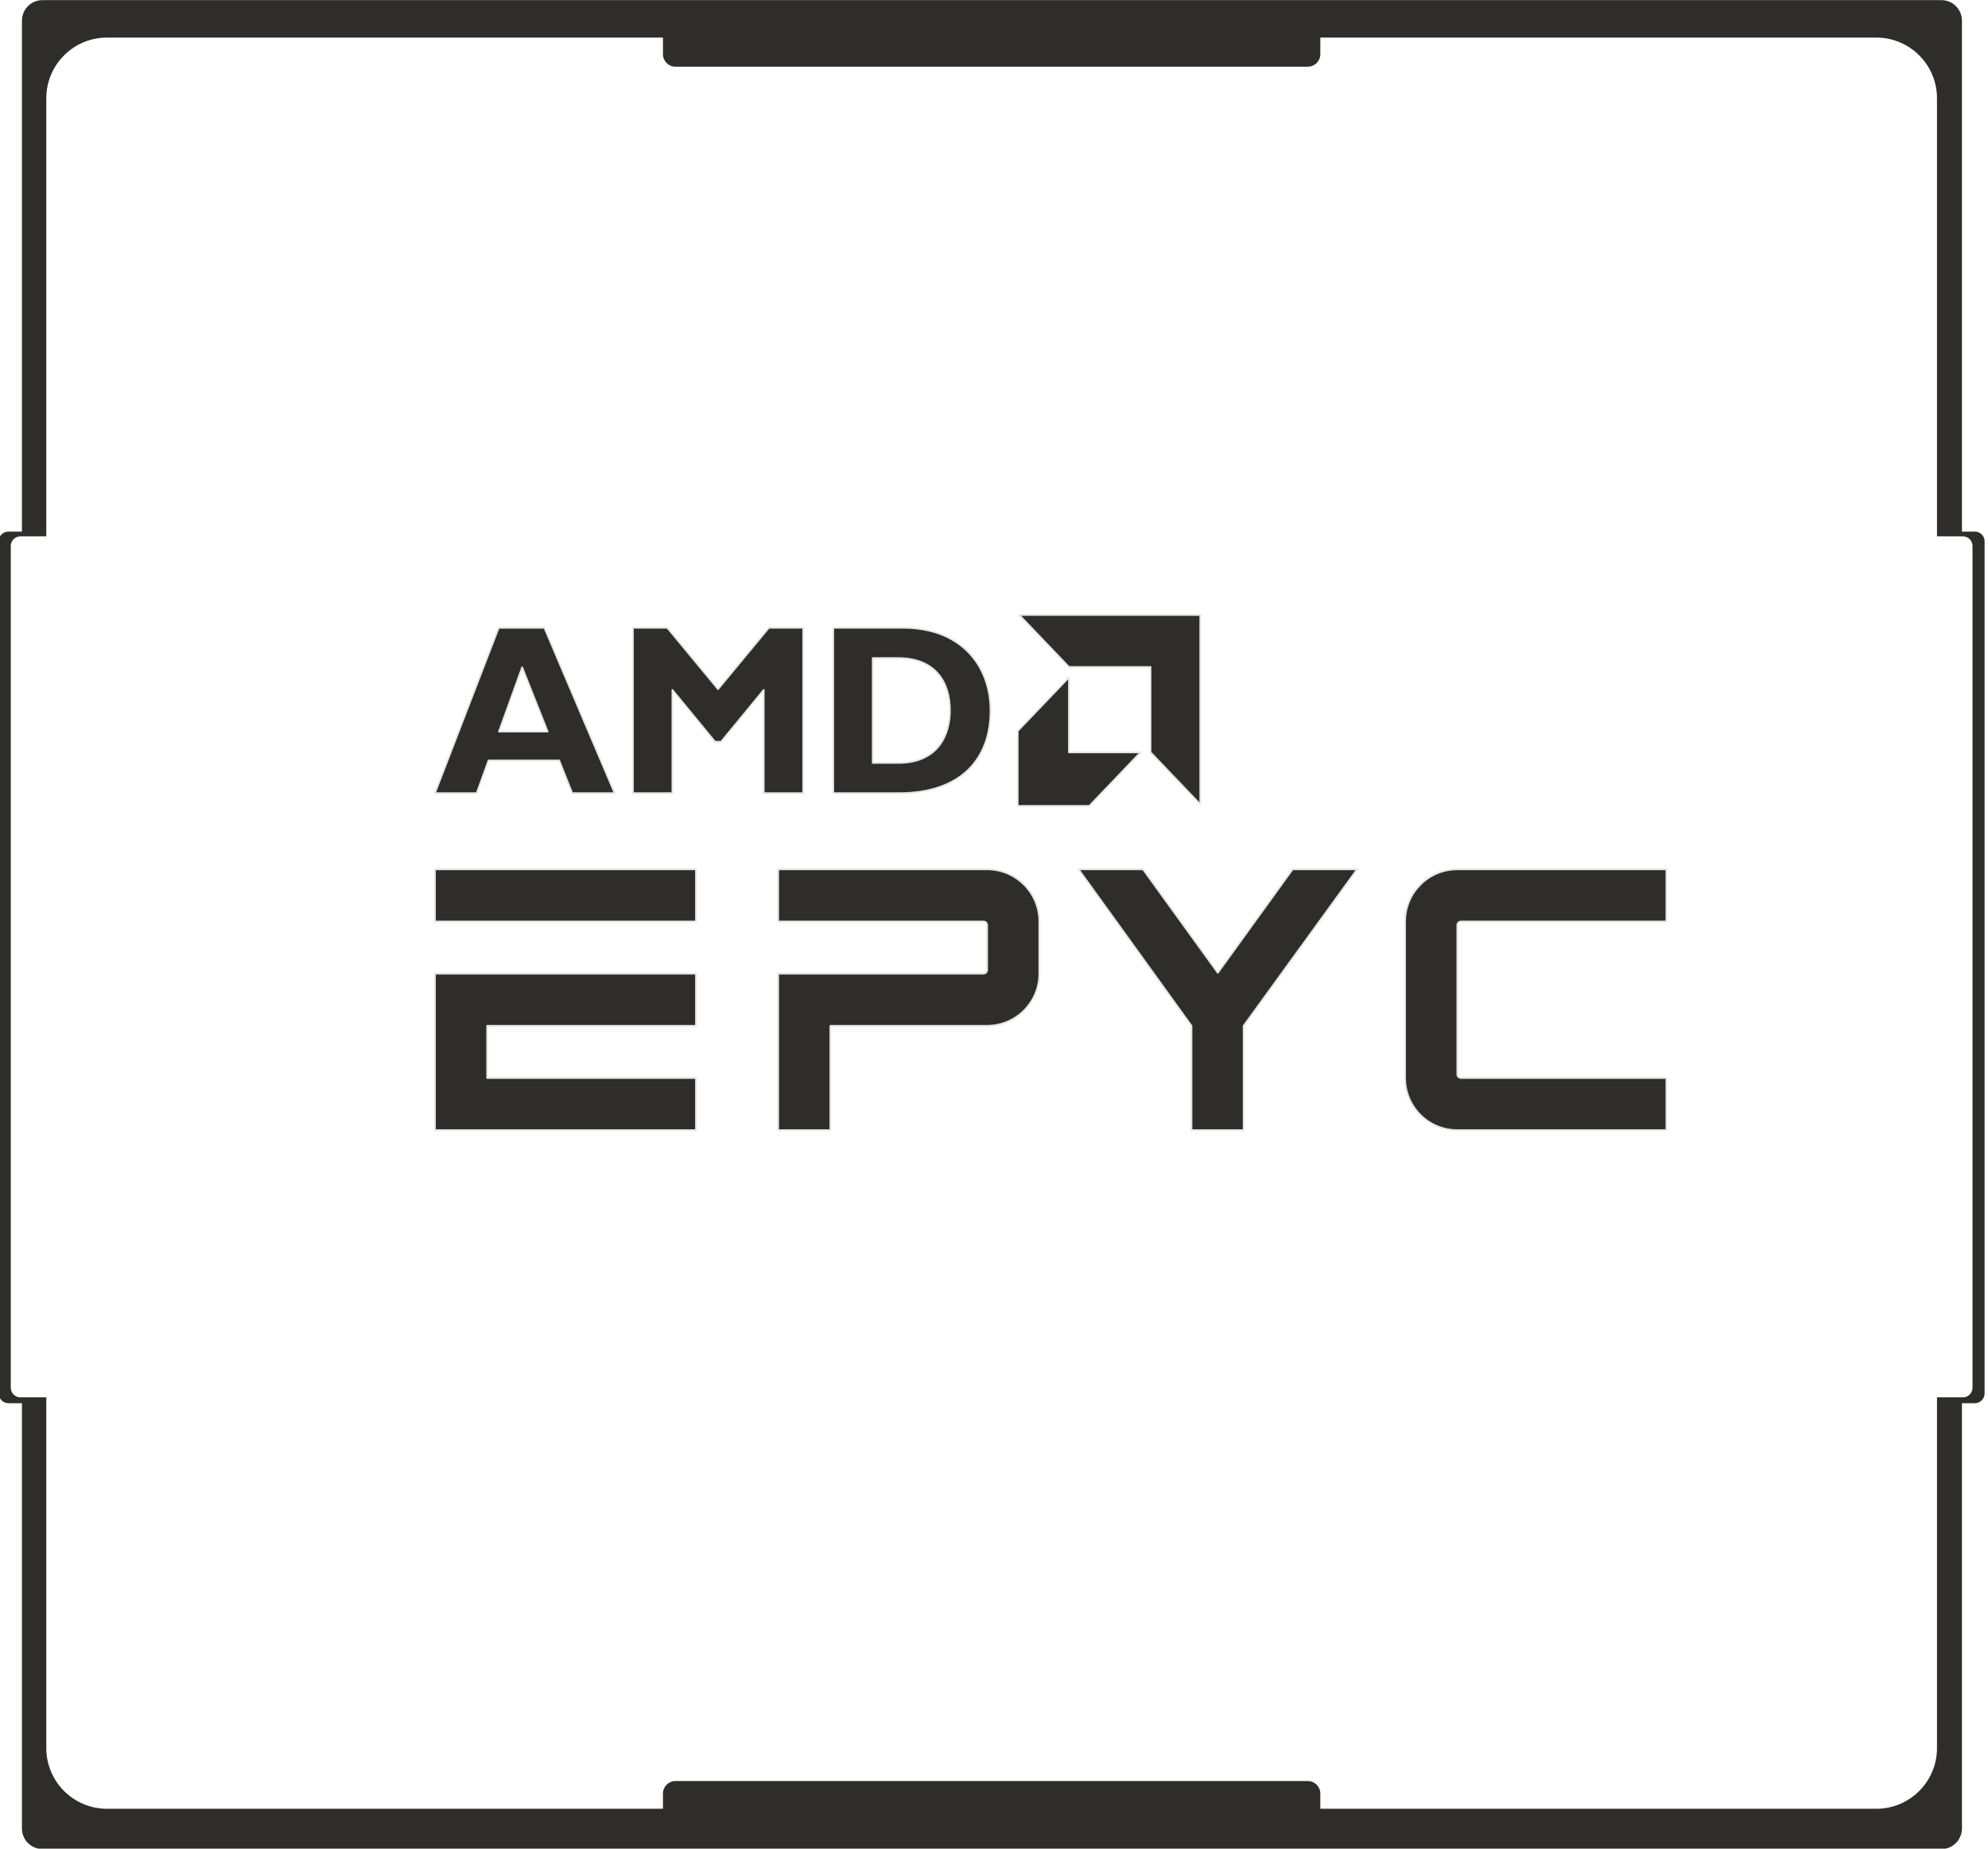
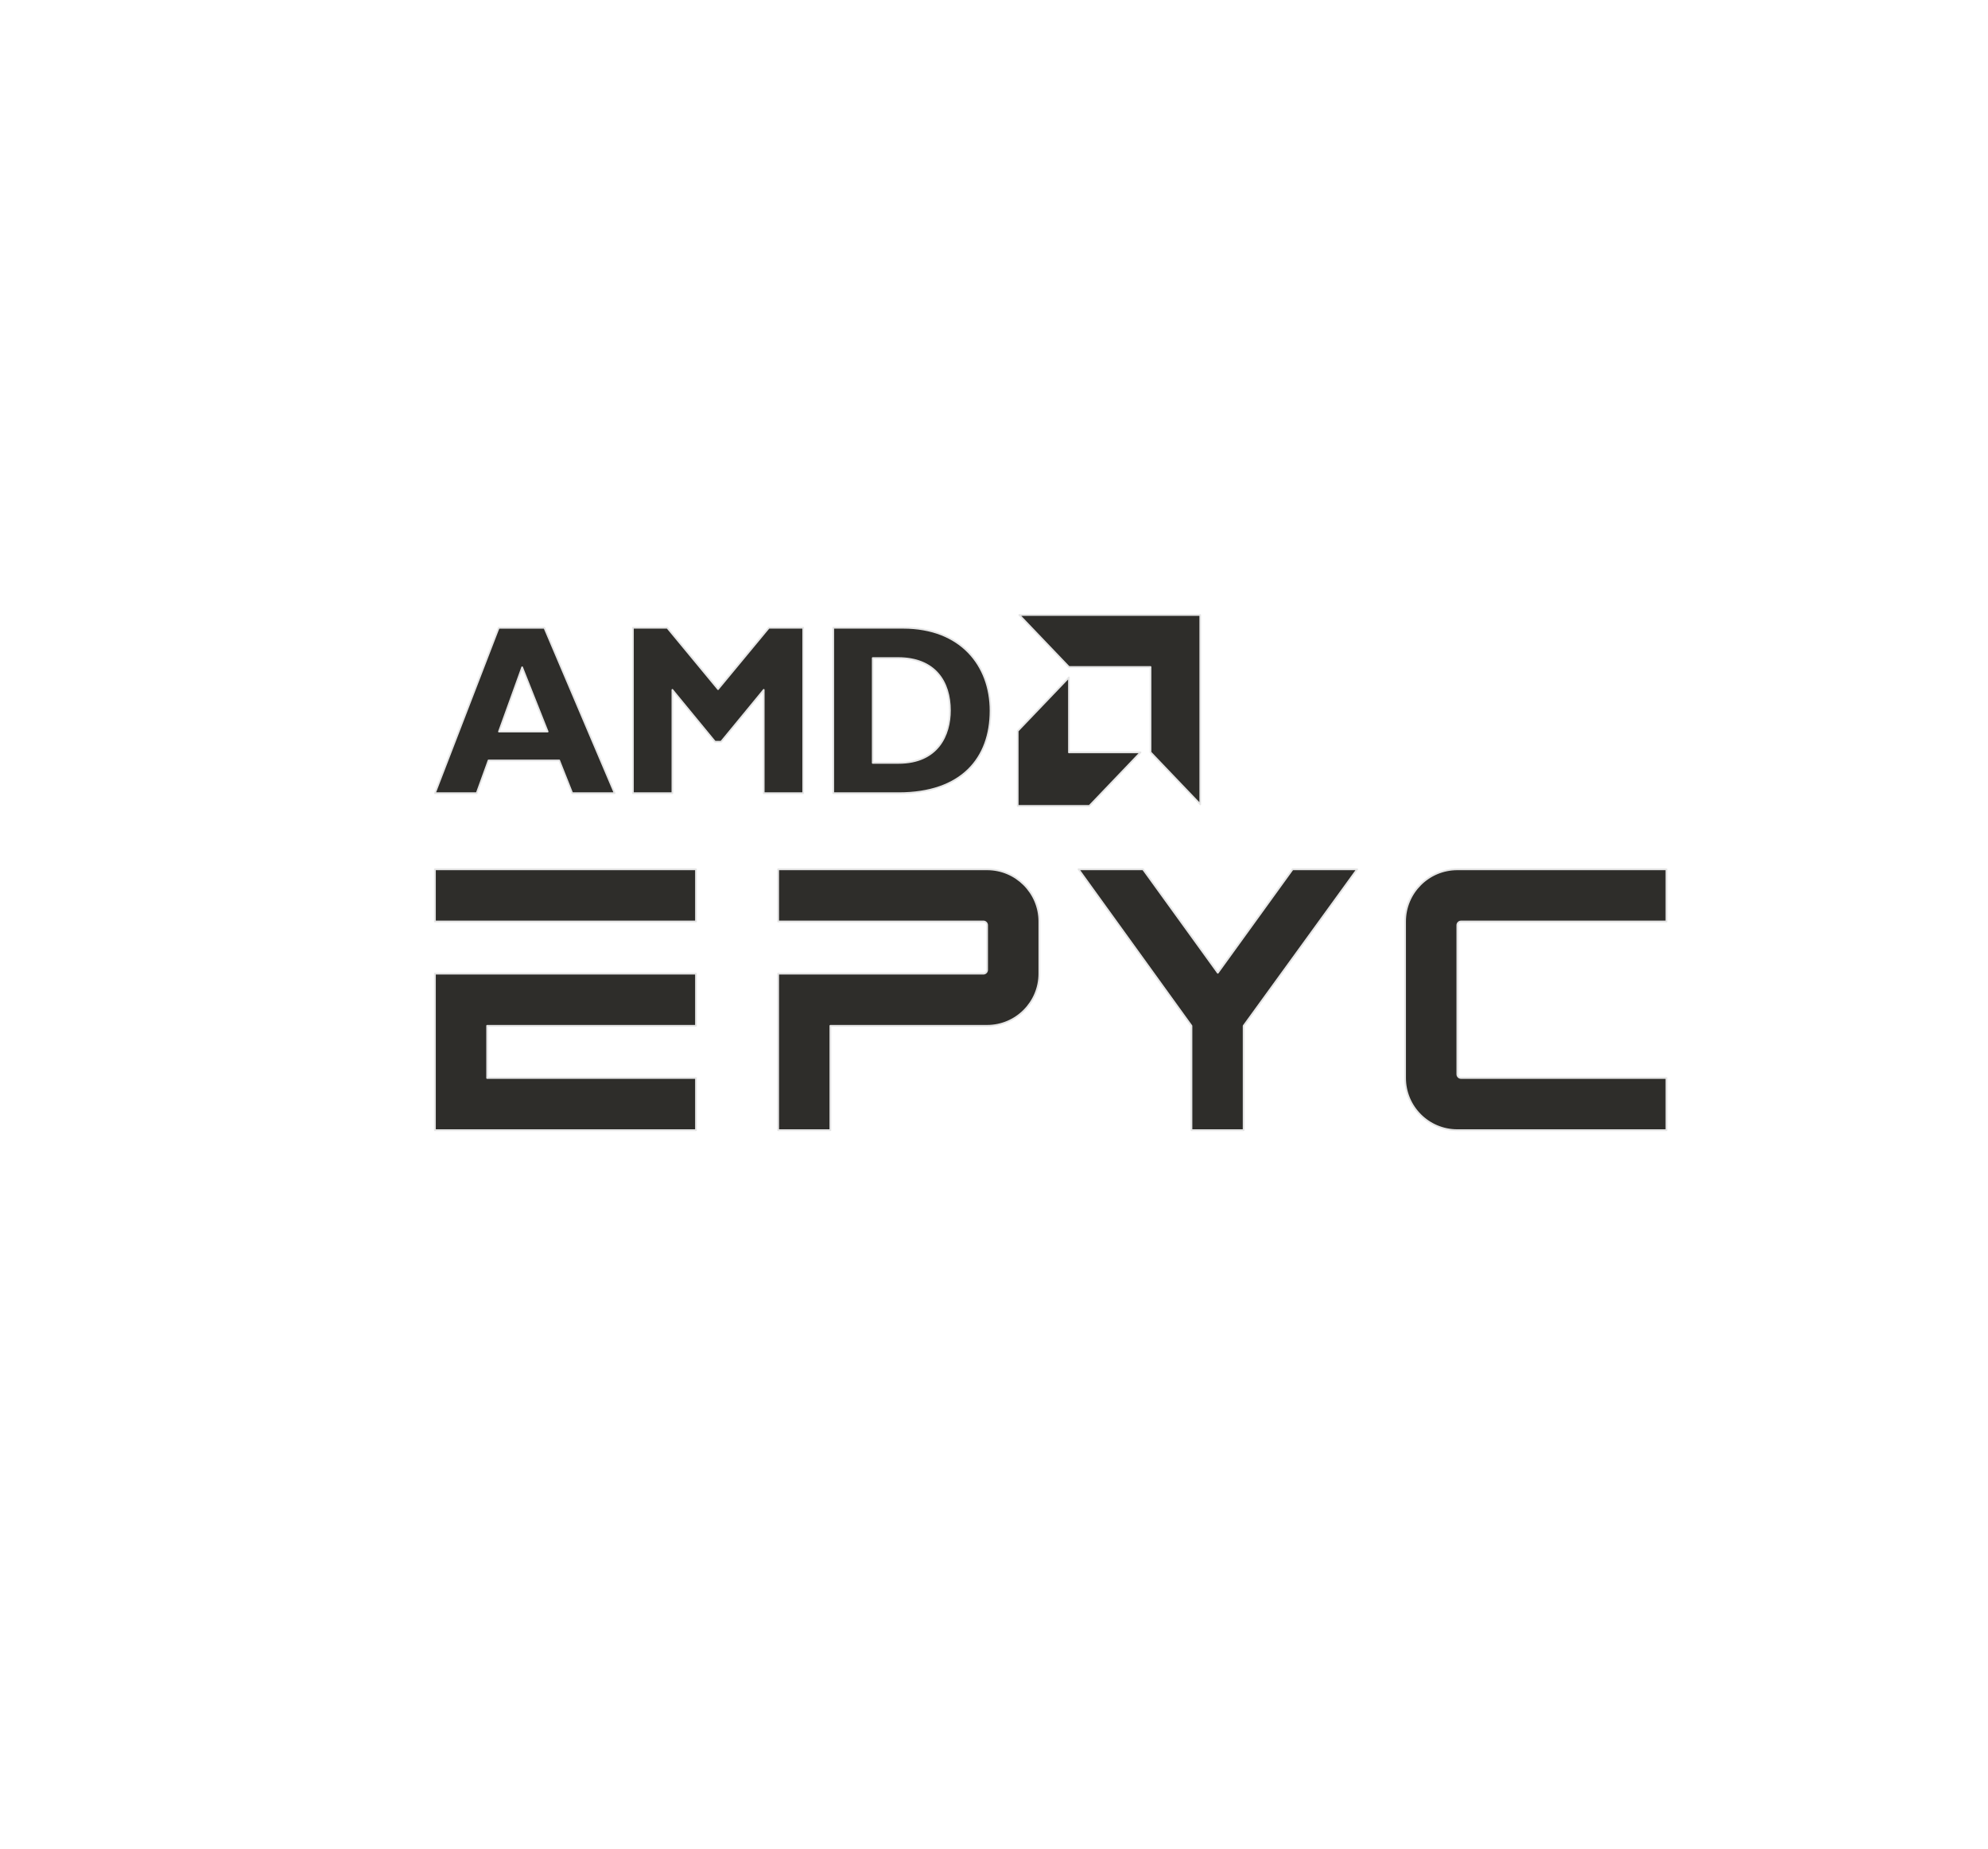
<svg xmlns="http://www.w3.org/2000/svg" width="100%" height="100%" viewBox="0 0 1154 1073" version="1.1" xml:space="preserve" style="fill-rule:evenodd;clip-rule:evenodd;stroke-linejoin:round;stroke-miterlimit:2;">
  <g transform="matrix(1,0,0,1,-2378.57,-2171.11)">
    <g transform="matrix(0.521,0,0,0.76,1521.75,1821.01)">
      <g>
-         <path d="M1669,1532.32L1653.97,1532.32C1647.97,1532.32 1643.11,1528.98 1643.11,1524.87L1643.11,874.099C1643.11,869.984 1647.97,866.644 1653.97,866.644L1669,866.644L1669,476.456C1669,467.789 1679.25,460.752 1691.88,460.752L3807.63,460.752C3820.26,460.752 3830.51,467.789 3830.51,476.456L3830.51,866.644L3844.89,866.644C3850.88,866.644 3855.75,869.984 3855.75,874.099L3855.75,1524.87C3855.75,1528.98 3850.88,1532.32 3844.89,1532.32L3830.51,1532.32L3830.51,1857.12C3830.51,1865.79 3820.26,1872.82 3807.63,1872.82L1691.88,1872.82C1679.25,1872.82 1669,1865.79 1669,1857.12L1669,1532.32ZM2383.23,1842.06L2383.23,1830.41C2383.23,1825.16 2389.45,1820.89 2397.1,1820.89L3101.75,1820.89C3109.41,1820.89 3115.62,1825.16 3115.62,1830.41L3115.62,1842.06L3735.17,1842.06C3772.45,1842.06 3802.71,1821.29 3802.71,1795.71L3802.71,1527.86L3831.56,1527.86C3837.48,1527.86 3842.29,1524.56 3842.29,1520.5L3842.29,877.648C3842.29,873.583 3837.48,870.283 3831.56,870.283L3802.71,870.283L3802.71,535.722C3802.71,510.141 3772.45,489.373 3735.17,489.373L3115.62,489.373L3115.62,502.068C3115.62,507.322 3109.41,511.587 3101.75,511.587L2397.1,511.587C2389.45,511.587 2383.23,507.322 2383.23,502.068L2383.23,489.373L1763.69,489.373C1726.41,489.373 1696.15,510.141 1696.15,535.722L1696.15,870.283L1667.3,870.283C1661.38,870.283 1656.57,873.583 1656.57,877.648L1656.57,1520.5C1656.57,1524.56 1661.38,1527.86 1667.3,1527.86L1696.15,1527.86L1696.15,1795.71C1696.15,1821.29 1726.41,1842.06 1763.69,1842.06L2383.23,1842.06Z" style="fill:rgb(46,45,42);" />
-       </g>
+         </g>
    </g>
    <g transform="matrix(20.642,0,0,20.616,2631.03,2481.33)">
      <g>
        <path d="M0,10.896L7.342,10.896L7.342,9.427L0,9.427L0,10.896ZM0,12.365L0,16.772L7.342,16.772L7.342,15.303L1.469,15.303L1.469,13.834L7.342,13.834L7.342,12.365L0,12.365ZM22.016,12.34L19.914,9.427L18.099,9.427L21.275,13.834L21.275,16.772L22.743,16.772L22.743,13.834L25.935,9.427L24.119,9.427L22.016,12.34ZM27.282,15.302C27.282,16.115 27.94,16.772 28.752,16.772L34.632,16.772L34.632,15.302L28.856,15.302C28.799,15.302 28.752,15.255 28.752,15.198L28.752,11.001C28.752,10.944 28.799,10.897 28.856,10.897L34.632,10.897L34.632,9.427L28.752,9.427C27.94,9.427 27.282,10.085 27.282,10.897L27.282,15.302ZM15.528,9.427L9.652,9.427L9.652,10.896L15.424,10.896C15.481,10.896 15.528,10.943 15.528,11L15.528,12.261C15.528,12.318 15.481,12.365 15.424,12.365L9.652,12.365L9.652,16.772L11.121,16.772L11.121,13.834L15.528,13.834C16.34,13.834 16.998,13.176 16.998,12.365L16.998,10.896C16.998,10.084 16.34,9.427 15.528,9.427" style="fill:rgb(46,45,42);fill-rule:nonzero;stroke:rgb(230,230,230);stroke-width:0.05px;" />
      </g>
    </g>
    <g transform="matrix(16.262,0,0,17.005,2631.04,2528.07)">
      <g>
        <path d="M2.277,0.437L0,6.082L0,6.083L1.49,6.083L1.913,4.965L4.437,4.965L4.901,6.083L6.416,6.083L3.907,0.437L2.277,0.437ZM3.113,1.785L4.024,3.979L2.285,3.979L3.113,1.785ZM11.92,0.436L13.145,0.436L13.145,6.083L11.737,6.083L11.737,2.556L10.214,4.327L9.999,4.327L8.476,2.556L8.476,6.083L7.068,6.083L7.068,0.436L8.294,0.436L10.106,2.531L11.92,0.436ZM15.627,5.048L16.546,5.048C17.961,5.048 18.384,4.087 18.384,3.259C18.384,2.291 17.862,1.471 16.529,1.471L15.627,1.471L15.627,5.048ZM16.711,0.436C18.773,0.436 19.832,1.719 19.832,3.268C19.832,4.89 18.806,6.083 16.554,6.083L14.219,6.083L14.219,0.436L16.711,0.436ZM25.544,1.775L22.633,1.775L20.858,0L27.319,0L27.319,6.462L25.544,4.686L25.544,1.775ZM22.631,4.689L22.631,2.131L20.803,3.958L20.803,6.516L23.36,6.516L25.187,4.689L22.631,4.689Z" style="fill:rgb(46,45,42);fill-rule:nonzero;stroke:rgb(230,230,230);stroke-width:0.06px;" />
      </g>
    </g>
  </g>
</svg>